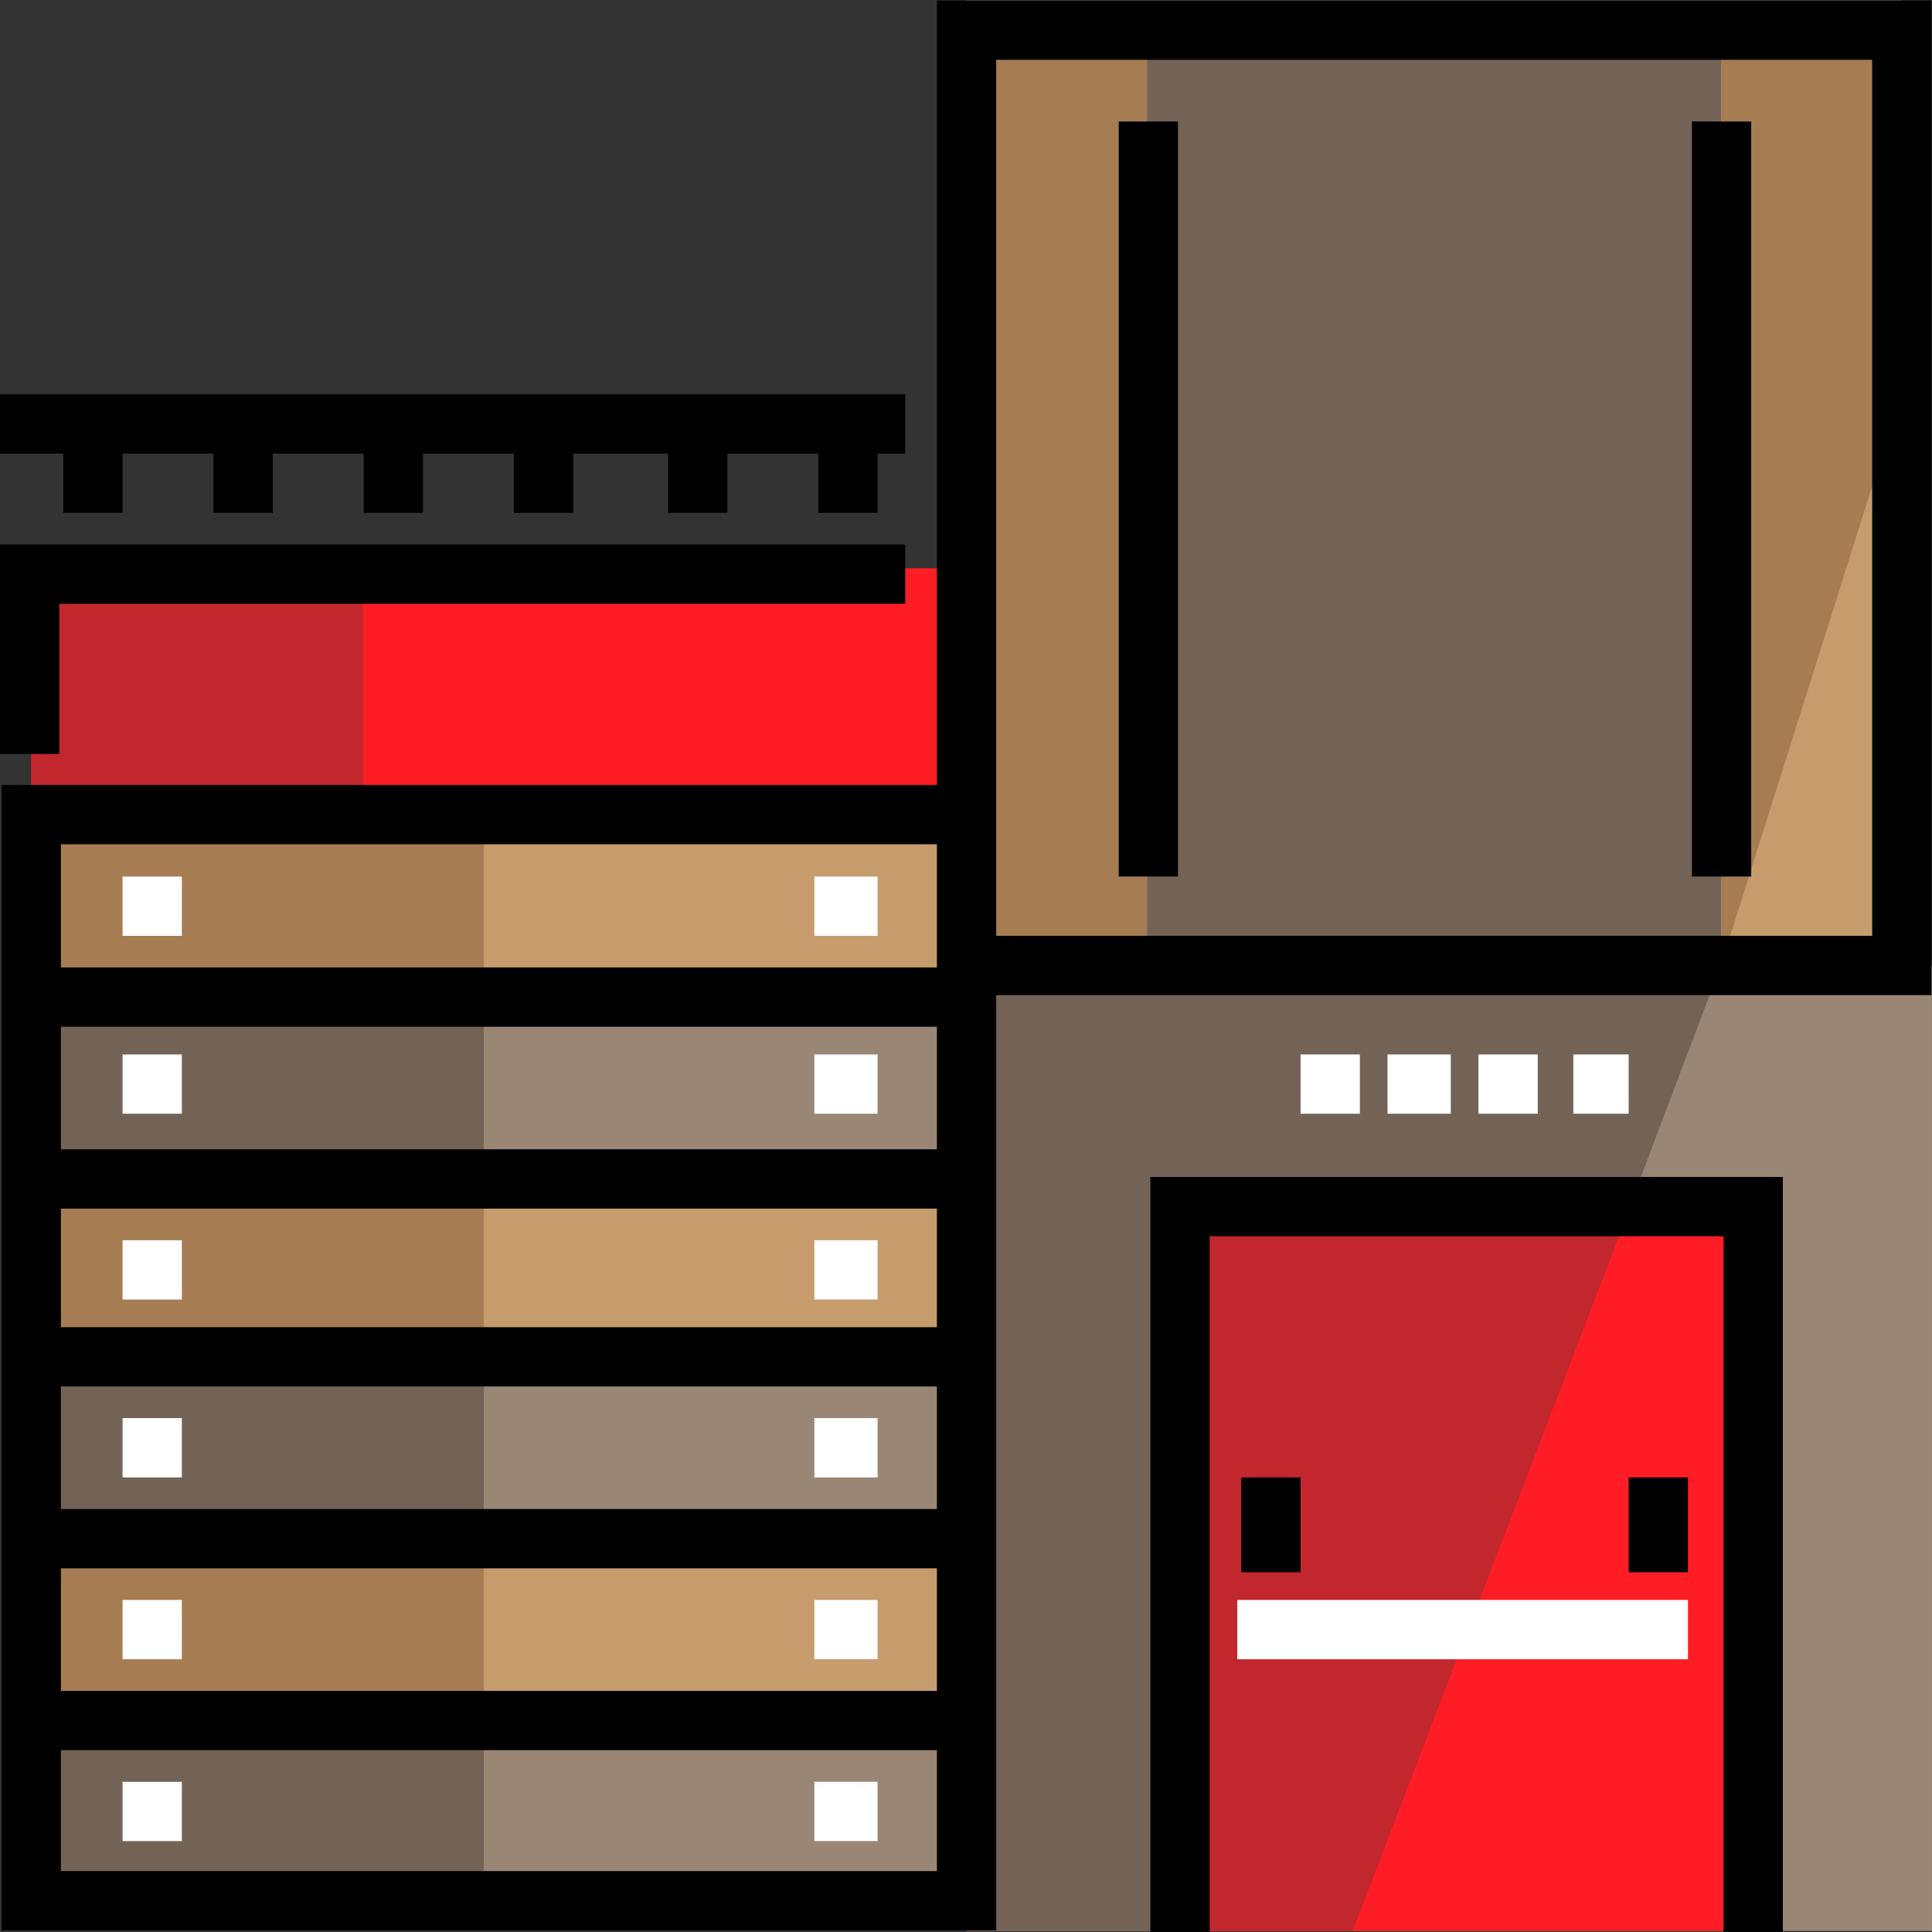
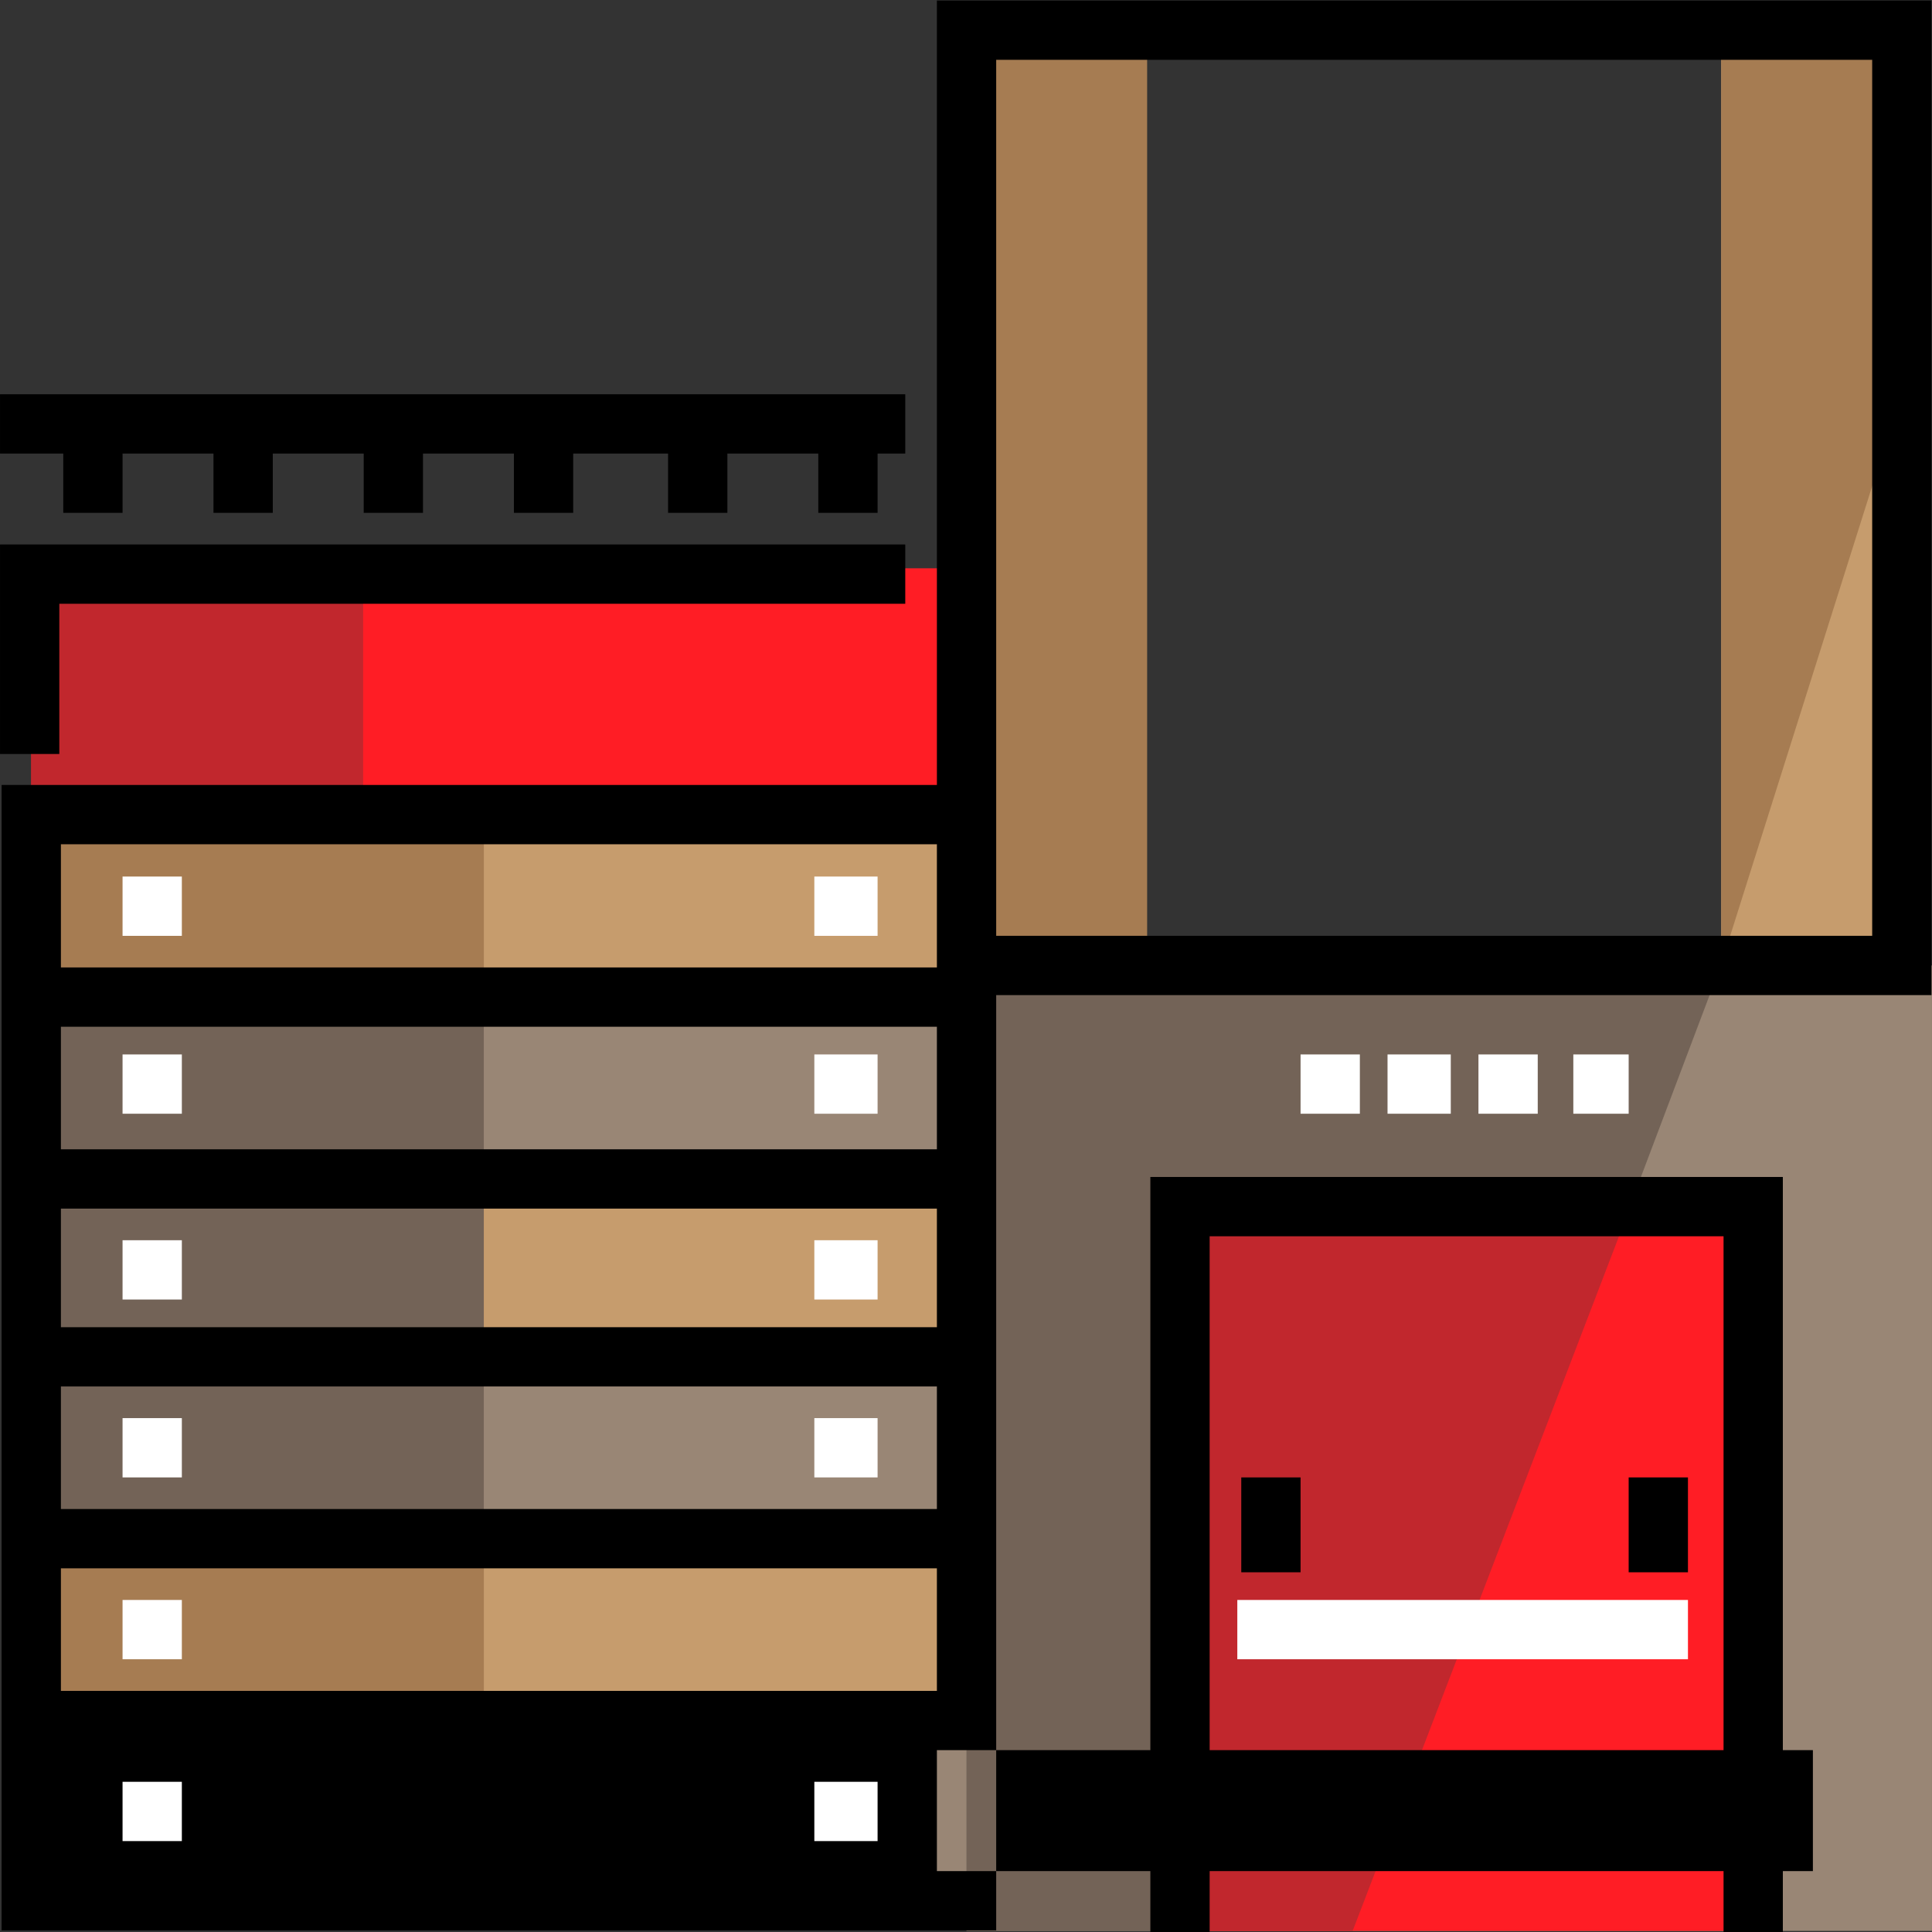
<svg xmlns="http://www.w3.org/2000/svg" version="1.1" id="Layer_1" x="0px" y="0px" viewBox="0 0 512 512" style="enable-background:new 0 0 512 512;" xml:space="preserve">
  <rect x="0" y="0" width="512" height="512" fill="#333333" stroke="none" />
-   <rect x="256.14" style="fill:#736357;" width="247.862" height="255.855" />
  <rect x="456.138" y="7.995" style="fill:#C69C6D;" width="47.864" height="247.862" />
  <g>
    <polygon style="fill:#A67C52;" points="456.032,255.856 456.142,255.856 456.142,7.995 504.005,7.995 504.005,103.942  " />
    <rect x="256.14" y="7.995" style="fill:#A67C52;" width="47.863" height="247.862" />
  </g>
  <rect x="256.14" y="255.855" style="fill:#998675;" width="255.855" height="255.855" />
  <polygon style="fill:#736357;" points="359.394,511.713 256.145,511.713 256.145,255.856 456.032,255.856 " />
  <rect x="312.114" y="319.822" style="fill:#FF1D25;" width="152.29" height="191.889" />
  <polygon style="fill:#C1272D;" points="358.465,511.713 312.113,511.713 312.113,319.821 432.045,319.821 " />
  <rect x="8.283" y="150.603" style="fill:#FF1D25;" width="247.862" height="65.276" />
  <rect x="8.283" y="150.603" style="fill:#C1272D;" width="87.95" height="65.276" />
  <rect x="8.283" y="215.879" style="fill:#998675;" width="247.862" height="287.839" />
  <g>
    <rect x="8.283" y="407.768" style="fill:#C69C6D;" width="247.862" height="47.973" />
    <rect x="8.283" y="313.033" style="fill:#C69C6D;" width="247.862" height="47.973" />
    <rect x="8.283" y="218.299" style="fill:#C69C6D;" width="247.862" height="47.973" />
  </g>
  <rect x="8.283" y="215.879" style="fill:#736357;" width="119.929" height="287.839" />
  <g>
    <rect x="8.283" y="407.768" style="fill:#A67C52;" width="119.929" height="47.973" />
-     <rect x="8.283" y="313.033" style="fill:#A67C52;" width="119.929" height="47.973" />
    <rect x="8.283" y="218.299" style="fill:#A67C52;" width="119.929" height="47.973" />
  </g>
-   <path d="M511.862,0.138H248.288v207.884H0.426v303.553h263.575V263.714h247.861V0.138H511.862z M16.14,223.736h232.147v32.651H16.14  V223.736z M248.288,495.86H16.14V463.81h232.147V495.86z M248.288,448.096H16.14v-32.476h232.147V448.096z M248.288,399.907H16.14  v-32.476h232.147V399.907z M248.288,351.717H16.14v-31.428h232.147V351.717z M248.288,304.575H16.14V272.1h232.147V304.575z   M496.148,247.999H264.002V15.852h232.147v232.147H496.148z" />
+   <path d="M511.862,0.138H248.288v207.884H0.426v303.553h263.575V263.714h247.861V0.138H511.862z M16.14,223.736h232.147v32.651H16.14  V223.736z M248.288,495.86V463.81h232.147V495.86z M248.288,448.096H16.14v-32.476h232.147V448.096z M248.288,399.907H16.14  v-32.476h232.147V399.907z M248.288,351.717H16.14v-31.428h232.147V351.717z M248.288,304.575H16.14V272.1h232.147V304.575z   M496.148,247.999H264.002V15.852h232.147v232.147H496.148z" />
  <g>
    <rect x="32.478" y="472.195" style="fill:#FFFFFF;" width="15.714" height="15.714" />
    <rect x="215.808" y="472.195" style="fill:#FFFFFF;" width="16.762" height="15.714" />
    <rect x="32.478" y="424.006" style="fill:#FFFFFF;" width="15.714" height="15.714" />
-     <rect x="215.808" y="424.006" style="fill:#FFFFFF;" width="16.762" height="15.714" />
    <rect x="32.478" y="375.816" style="fill:#FFFFFF;" width="15.714" height="15.714" />
    <rect x="215.808" y="375.816" style="fill:#FFFFFF;" width="16.762" height="15.714" />
    <rect x="32.478" y="328.674" style="fill:#FFFFFF;" width="15.714" height="15.714" />
    <rect x="215.808" y="328.674" style="fill:#FFFFFF;" width="16.762" height="15.714" />
    <rect x="32.478" y="279.437" style="fill:#FFFFFF;" width="15.714" height="15.714" />
    <rect x="215.808" y="279.437" style="fill:#FFFFFF;" width="16.762" height="15.714" />
    <rect x="32.478" y="232.295" style="fill:#FFFFFF;" width="15.714" height="15.714" />
    <rect x="215.808" y="232.295" style="fill:#FFFFFF;" width="16.762" height="15.714" />
  </g>
  <polygon points="15.718,199.815 0.004,199.815 0.004,144.292 239.905,144.292 239.905,160.006 15.718,160.006 " />
  <polygon points="239.905,104.483 0.004,104.483 0.004,120.197 16.766,120.197 16.766,135.911 32.48,135.911 32.48,120.197   56.575,120.197 56.575,135.911 72.289,135.911 72.289,120.197 96.383,120.197 96.383,135.911 112.097,135.911 112.097,120.197   136.192,120.197 136.192,135.911 151.906,135.911 151.906,120.197 177.049,120.197 177.049,135.911 192.763,135.911   192.763,120.197 216.857,120.197 216.857,135.911 232.571,135.911 232.571,120.197 239.905,120.197 " />
  <polygon points="472.472,512 456.758,512 456.758,327.622 320.57,327.622 320.57,512 304.856,512 304.856,311.908 472.472,311.908   " />
  <rect x="431.613" y="391.53" width="15.714" height="25.142" />
  <rect x="328.949" y="391.53" width="15.714" height="25.142" />
  <g>
    <rect x="327.901" y="424.006" style="fill:#FFFFFF;" width="119.426" height="15.714" />
    <rect x="344.663" y="279.437" style="fill:#FFFFFF;" width="15.714" height="15.714" />
    <rect x="367.71" y="279.437" style="fill:#FFFFFF;" width="16.762" height="15.714" />
    <rect x="391.805" y="279.437" style="fill:#FFFFFF;" width="15.714" height="15.714" />
    <rect x="416.947" y="279.437" style="fill:#FFFFFF;" width="14.666" height="15.714" />
  </g>
-   <rect x="296.473" y="32.199" width="15.714" height="200.092" />
-   <rect x="448.375" y="32.199" width="15.714" height="200.092" />
  <g>
</g>
  <g>
</g>
  <g>
</g>
  <g>
</g>
  <g>
</g>
  <g>
</g>
  <g>
</g>
  <g>
</g>
  <g>
</g>
  <g>
</g>
  <g>
</g>
  <g>
</g>
  <g>
</g>
  <g>
</g>
  <g>
</g>
</svg>